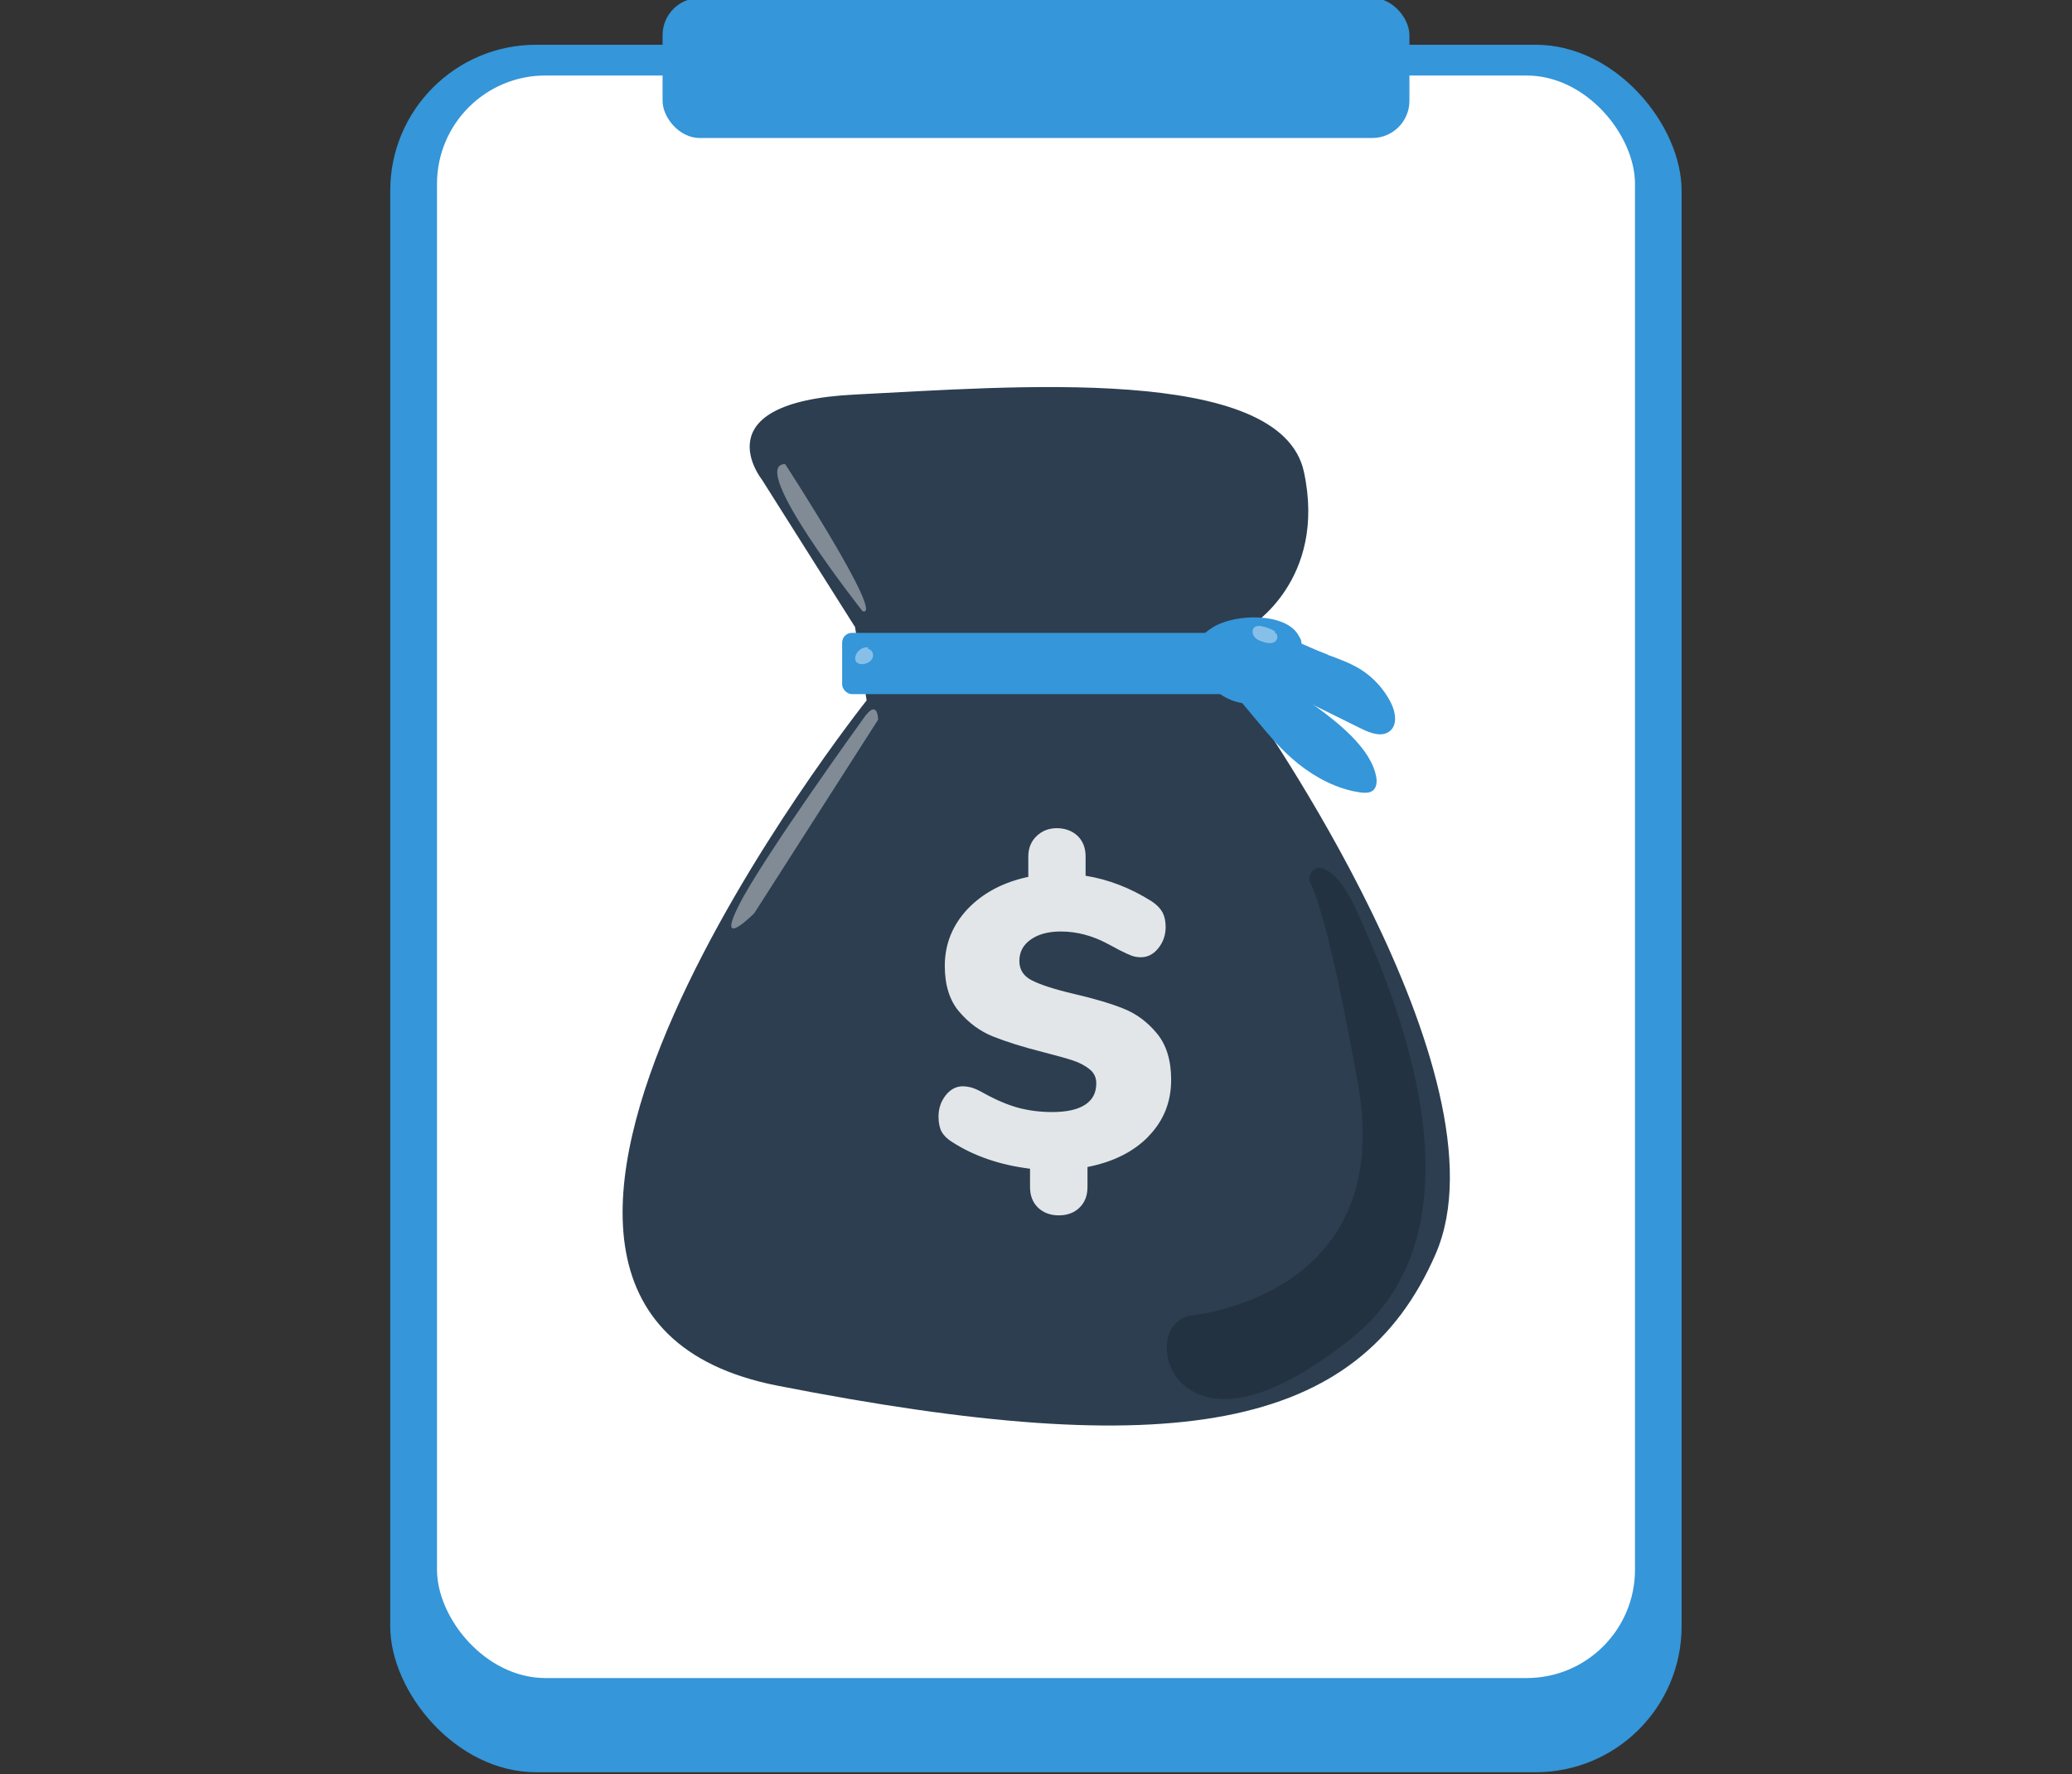
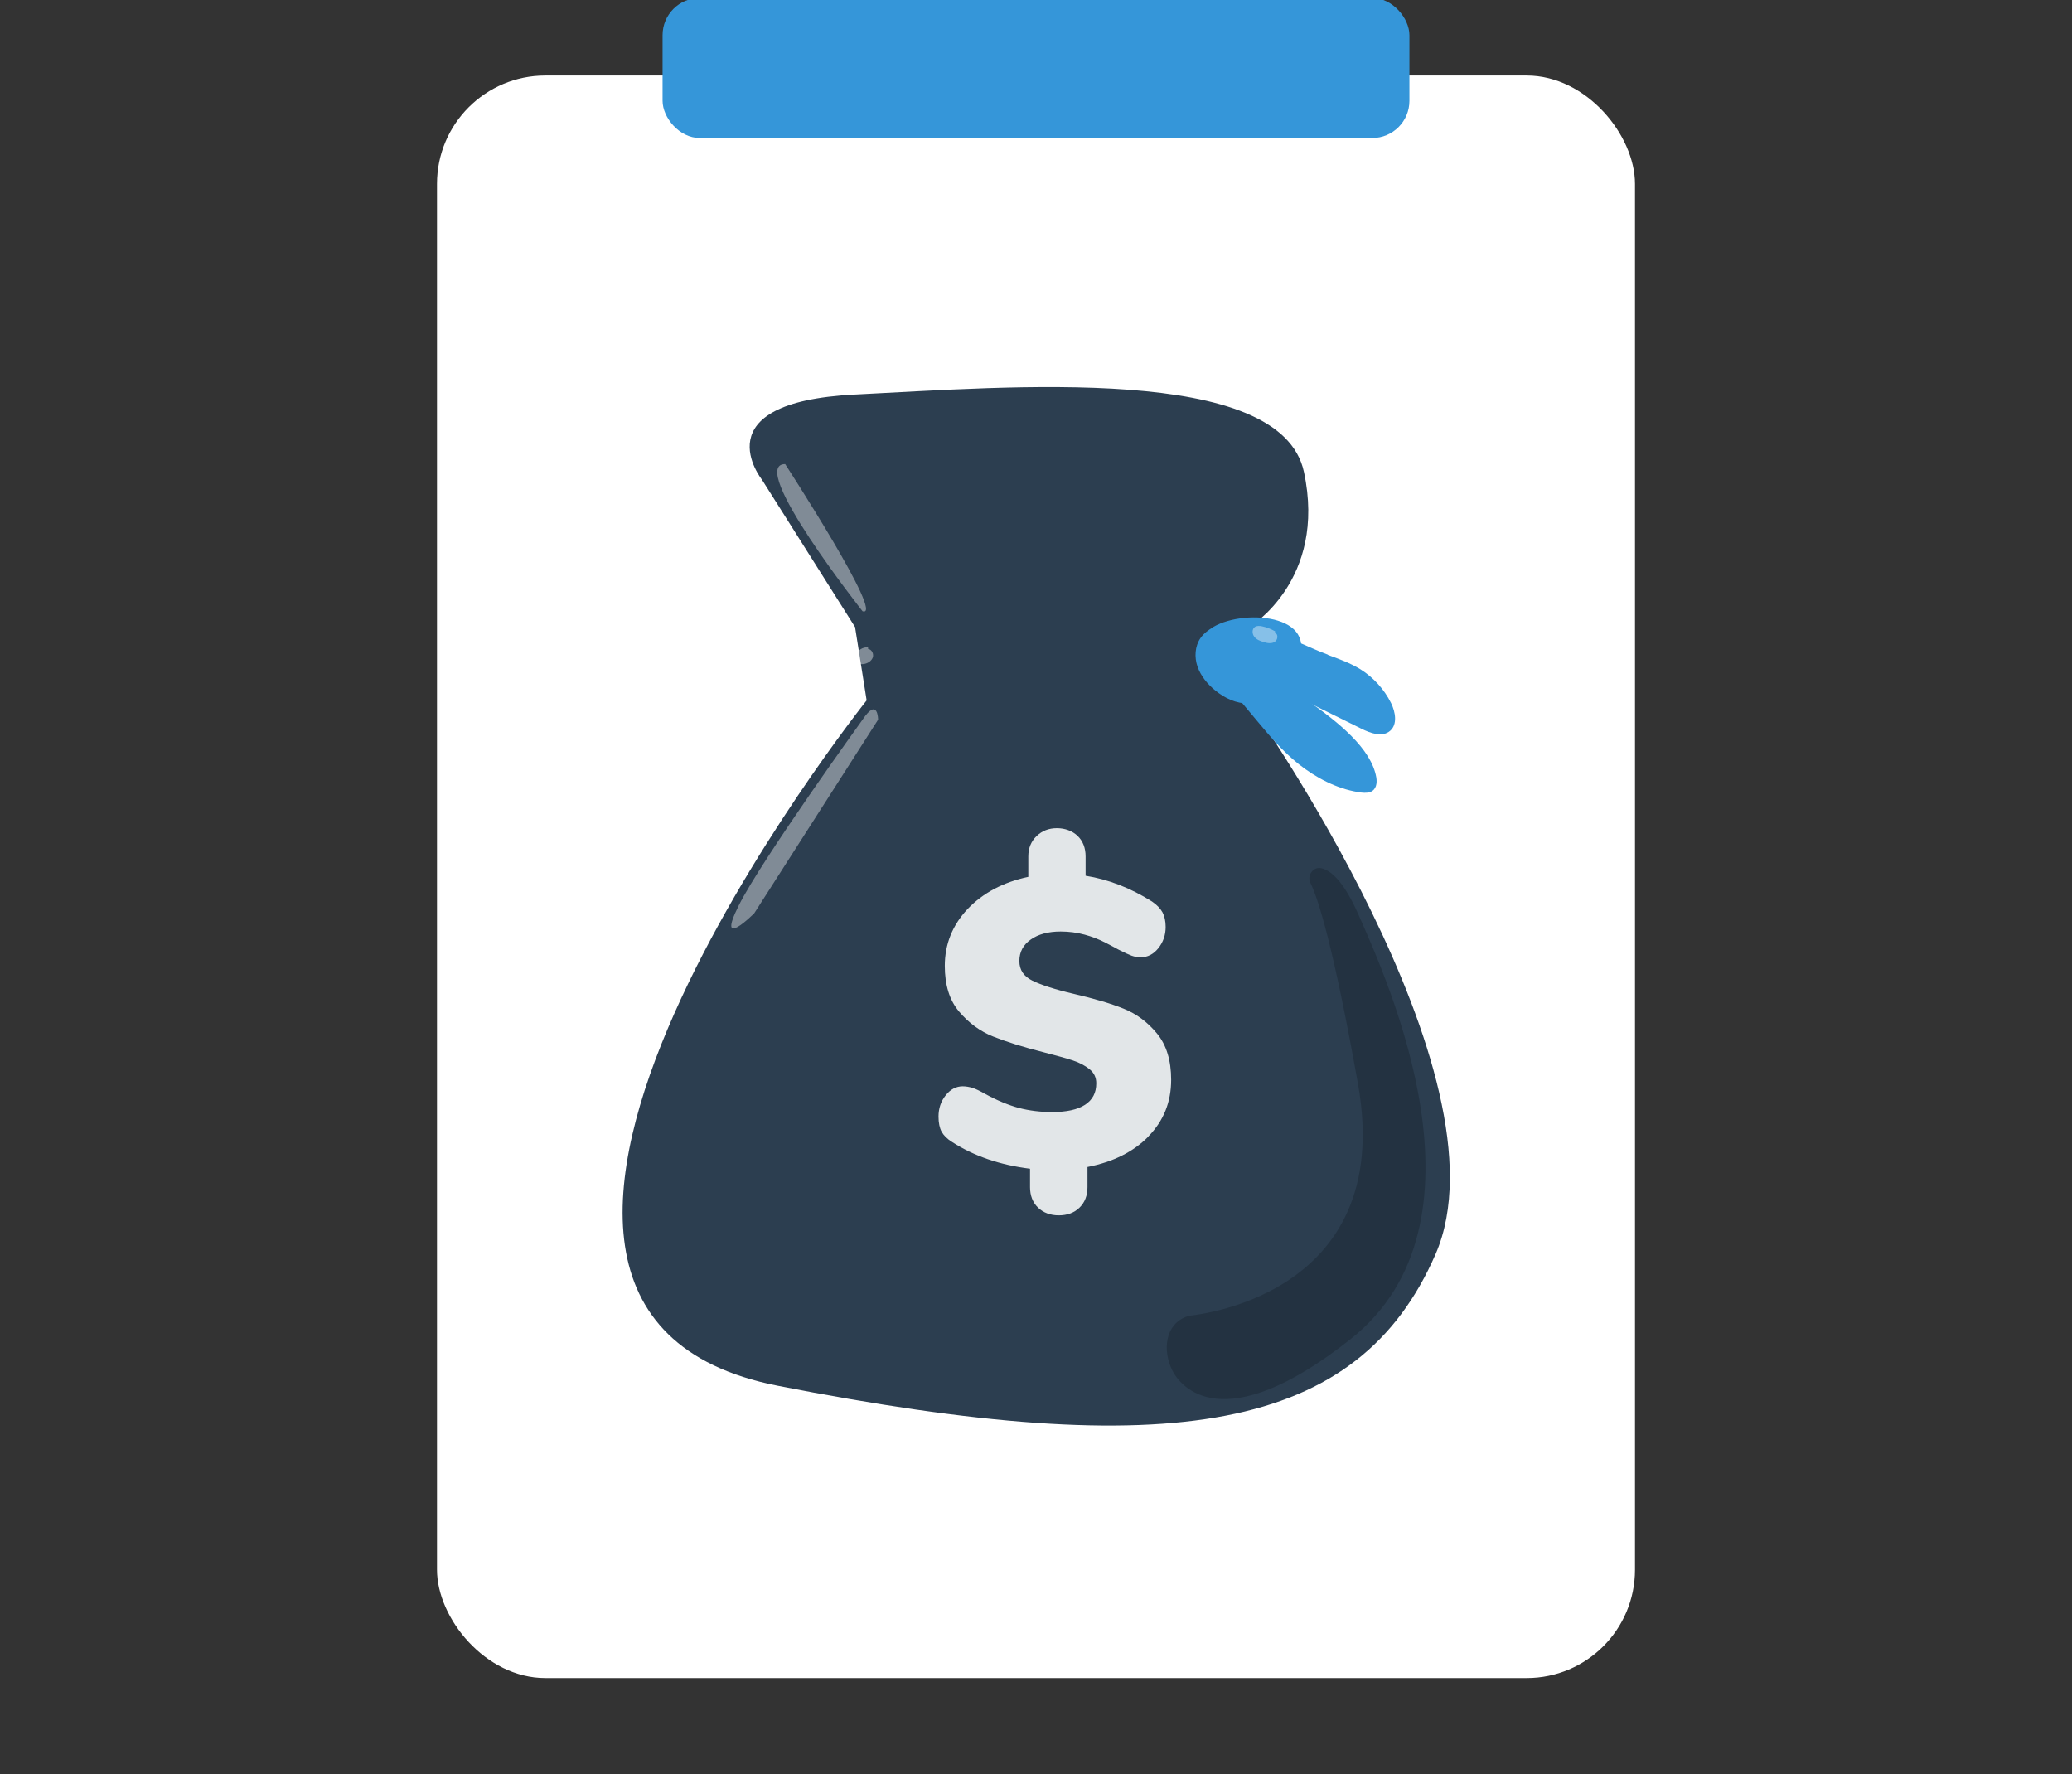
<svg xmlns="http://www.w3.org/2000/svg" width="132" height="113" id="Capa_1" viewBox="0 0 132 113" aria-hidden="true">
  <rect x="0" y="0" width="132" height="113" fill="#333333" stroke="none" />
  <defs>
    <style>.cls-1{clip-path:url(#clippath);}.cls-2{fill:none;}.cls-2,.cls-3,.cls-4,.cls-5,.cls-6,.cls-7,.cls-8,.cls-9,.cls-10,.cls-11{stroke-width:0px;}.cls-3{fill:#00070c;opacity:.21;}.cls-3,.cls-4{isolation:isolate;}.cls-4{opacity:.4;}.cls-4,.cls-10{fill:#fff;}.cls-5{fill:#2c3e50;}.cls-6{fill:#3596d9;}.cls-7{fill:#848484;}.cls-8{fill:#f1f2f4;}.cls-9{fill:#f1f5f7;}.cls-11{fill:#e2e6e8;}</style>
    <clipPath id="clippath">
      <circle class="cls-2" cx="225.16" cy="36.64" r="30.37" />
    </clipPath>
  </defs>
-   <rect class="cls-6" x="24.86" y="2.85" width="82.27" height="110.03" rx="9.3" ry="9.3" />
  <rect class="cls-10" x="27.84" y="4.81" width="76.32" height="102.07" rx="6.9" ry="6.9" />
  <rect class="cls-6" x="42.21" y="-.13" width="47.58" height="8.92" rx="2.37" ry="2.37" />
  <path class="cls-5" d="m54.46,39.92l-5.92-9.37s-3.95-4.93,5.92-5.42c9.87-.49,27.13-1.97,28.61,4.93,1.48,6.9-3.45,9.86-3.45,9.86v4.93s16.77,23.67,11.84,35.02c-4.93,11.34-16.77,13.32-41.92,8.39-25.15-4.93,5.67-43.65,5.67-43.65l-.74-4.69h0Z" />
  <path class="cls-4" d="m54.95,38.93s-7.4-9.37-4.93-9.37c0,0,6.41,9.86,4.93,9.37Z" />
  <path class="cls-3" d="m75.66,83.81s13.32-.99,10.85-14.79c-1.57-8.77-2.53-11.77-3.03-12.79-.23-.48.19-1.05.7-.93.61.14,1.41.82,2.33,2.88,1.97,4.44,8.88,19.73-.49,27.13-8.17,6.45-10.85,2.96-11.34,1.97-.62-1.25-.49-2.96.99-3.45h0Z" />
  <path class="cls-4" d="m54.95,45.84s-6.41,8.88-7.89,11.84c-1.48,2.96.99.49.99.49l7.89-12.33s0-1.48-.99,0Z" />
  <path class="cls-11" d="m73.18,72.37c-.96.99-2.27,1.64-3.9,1.96v1.28c0,.54-.17.98-.51,1.31s-.78.49-1.32.49-.98-.17-1.32-.49c-.34-.33-.51-.77-.51-1.31v-1.17c-1.93-.24-3.58-.81-4.96-1.7-.31-.19-.53-.41-.67-.65-.13-.24-.2-.57-.2-.97,0-.52.15-.97.46-1.36.3-.38.67-.57,1.08-.57.21,0,.42.04.63.1.21.07.48.2.81.39.77.42,1.48.71,2.14.89.66.17,1.37.26,2.11.26.92,0,1.62-.15,2.1-.46.48-.31.72-.76.72-1.37,0-.37-.14-.67-.43-.9s-.64-.42-1.07-.56c-.43-.14-1.05-.31-1.86-.52-1.31-.33-2.38-.67-3.21-1s-1.56-.87-2.17-1.59-.91-1.69-.91-2.91c0-1.39.49-2.6,1.46-3.63.98-1.02,2.26-1.7,3.86-2.04v-1.3c0-.52.17-.95.52-1.29s.78-.51,1.3-.51.98.17,1.32.49c.34.33.51.77.51,1.31v1.23c1.44.23,2.85.77,4.23,1.64.31.21.53.44.67.69.13.25.2.56.2.93,0,.52-.16.97-.47,1.36-.31.38-.68.57-1.1.57-.21,0-.41-.03-.6-.1-.19-.07-.47-.2-.84-.39-.12-.07-.39-.21-.81-.43-.42-.22-.86-.39-1.34-.52-.48-.13-.99-.2-1.53-.2-.78,0-1.42.17-1.9.51-.49.34-.73.8-.73,1.37s.28.98.83,1.25,1.43.56,2.63.84c1.29.3,2.35.61,3.17.94.83.33,1.54.86,2.14,1.59.6.73.9,1.71.9,2.95,0,1.41-.48,2.61-1.45,3.6h0Z" />
  <path class="cls-6" d="m84.59,41.71c.71.26,1.43.52,2.08.92.83.52,1.51,1.27,1.95,2.15.28.57.42,1.36-.06,1.77-.5.43-1.26.15-1.84-.14-2.01-.99-4.02-1.99-6.03-2.98-.73-.36-1.49-.75-1.89-1.46-.61-1.05,0-2.09,1.08-1.97,1.5.16,3.29,1.18,4.72,1.7h0Z" />
  <path class="cls-6" d="m83.23,44.58c2.04,1.41,4.14,3.11,4.45,4.94.06.37,0,.79-.4.93-.22.07-.49.05-.76,0-1.38-.22-2.71-.93-3.77-1.77s-1.87-1.81-2.67-2.77c-.78-.94-1.57-1.87-2.35-2.8-.84-1-1.51-2.89.69-1.63,1.67.96,3.27,2.03,4.82,3.1h0Z" />
  <path class="cls-6" d="m77.31,39.93c-.32.19-.62.41-.83.71-.36.52-.4,1.22-.19,1.82.21.6.63,1.11,1.12,1.51.6.49,1.35.86,2.13.83,1.25-.06,2.22-1.12,2.87-2.19,2.07-3.41-3.02-3.9-5.11-2.68h0Z" />
-   <rect class="cls-6" x="53.65" y="40.31" width="29.26" height="3.9" rx=".62" ry=".62" />
  <path class="cls-4" d="m55.3,41.23c-.34-.03-.69.2-.79.53-.04.11-.04.24,0,.34.09.18.34.23.54.19.24-.04.47-.19.55-.41.08-.23-.06-.52-.3-.55" />
  <path class="cls-4" d="m81.23,40.21c-.26-.15-.54-.26-.84-.32-.15-.03-.32-.04-.44.04-.2.13-.19.44-.04.63.15.19.38.27.61.34s.49.11.69-.02.24-.48.02-.57" />
  <g class="cls-1">
    <rect class="cls-9" x="61.42" y="-39.92" width="211.06" height="134.5" rx="5.56" ry="5.56" />
-     <path class="cls-10" d="m61.42,89.01c0,3.06,2.5,5.56,5.56,5.56h46.41V-8.34h-51.97v97.36Z" />
+     <path class="cls-10" d="m61.42,89.01c0,3.06,2.5,5.56,5.56,5.56V-8.34h-51.97v97.36Z" />
    <path class="cls-7" d="m98.64,13.39h-29.53c-.66,0-1.19-.53-1.19-1.19s.53-1.19,1.19-1.19h29.53c.66,0,1.19.53,1.19,1.19s-.53,1.19-1.19,1.19Z" />
    <path class="cls-7" d="m102.82,25.92h-33.7c-.66,0-1.19-.53-1.19-1.19s.53-1.19,1.19-1.19h33.7c.66,0,1.19.53,1.19,1.19s-.53,1.19-1.19,1.19Z" />
    <path class="cls-7" d="m90.29,38.45h-21.18c-.66,0-1.19-.53-1.19-1.19s.53-1.19,1.19-1.19h21.18c.66,0,1.19.53,1.19,1.19s-.53,1.19-1.19,1.19Z" />
    <path class="cls-7" d="m98.64,50.97h-29.53c-.66,0-1.19-.53-1.19-1.19s.53-1.19,1.19-1.19h29.53c.66,0,1.19.53,1.19,1.19s-.53,1.19-1.19,1.19Z" />
-     <rect class="cls-8" x="64.59" y="-4.85" width="46.06" height="8.02" />
  </g>
</svg>